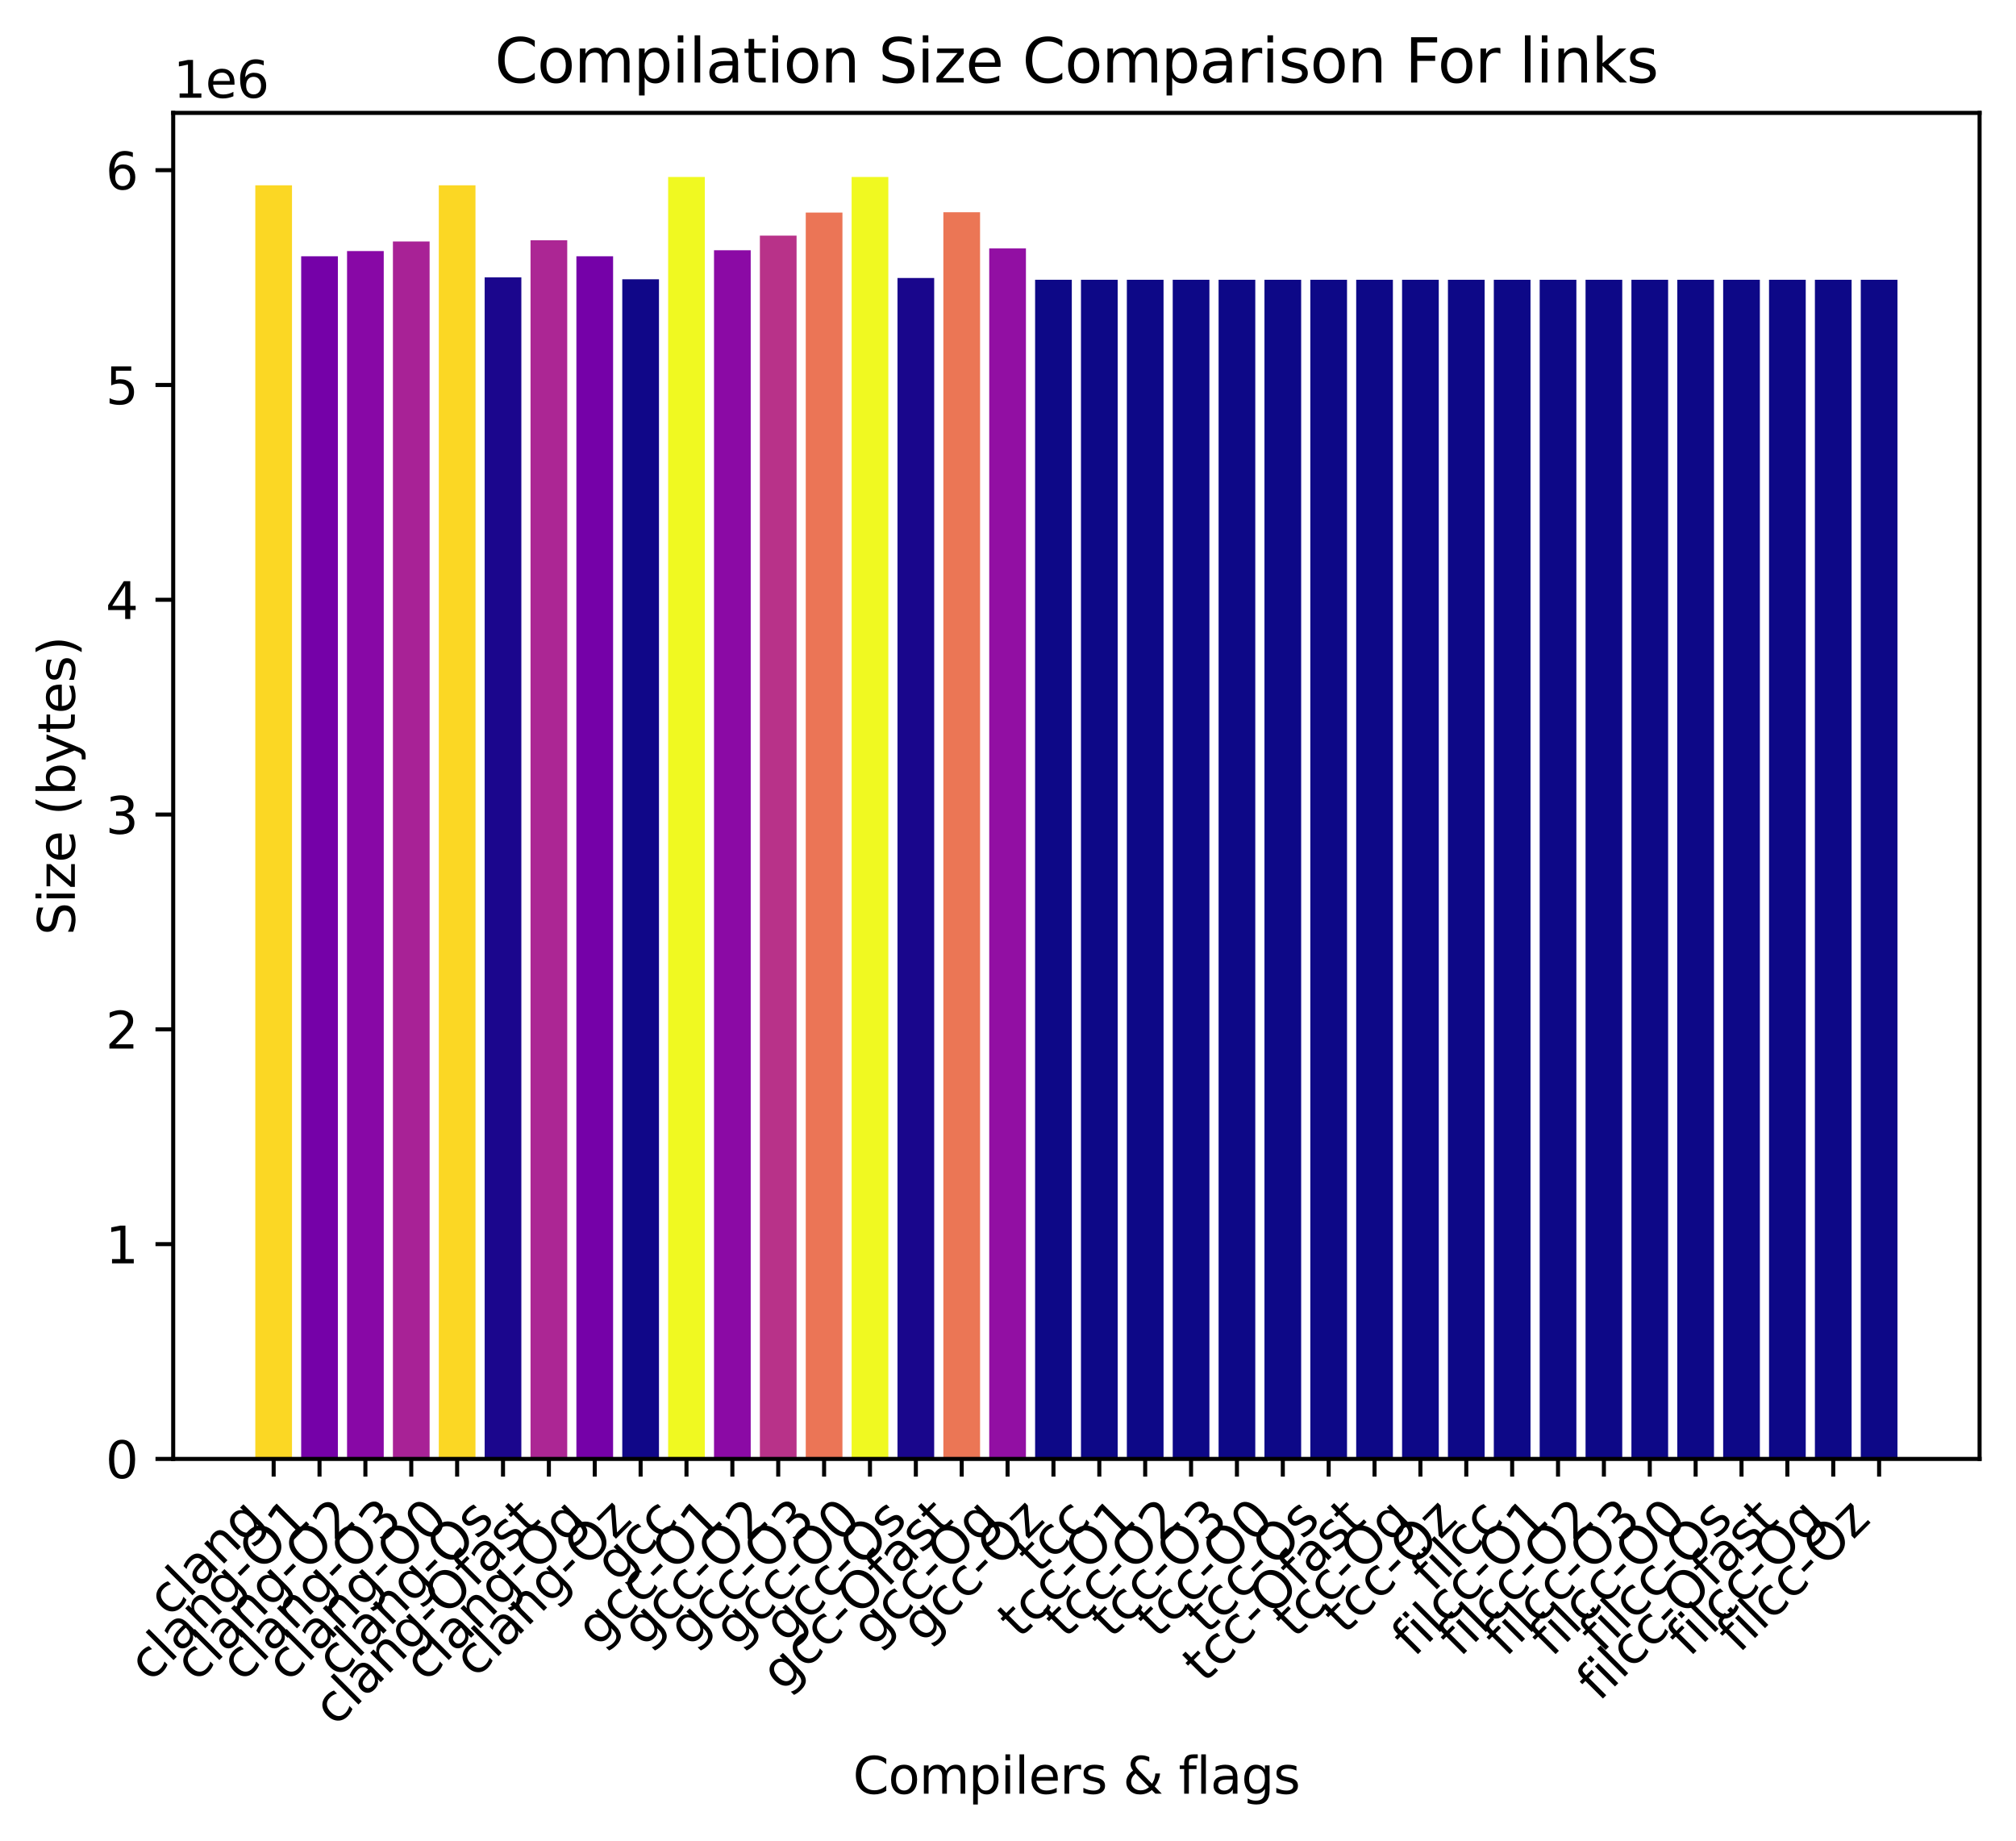
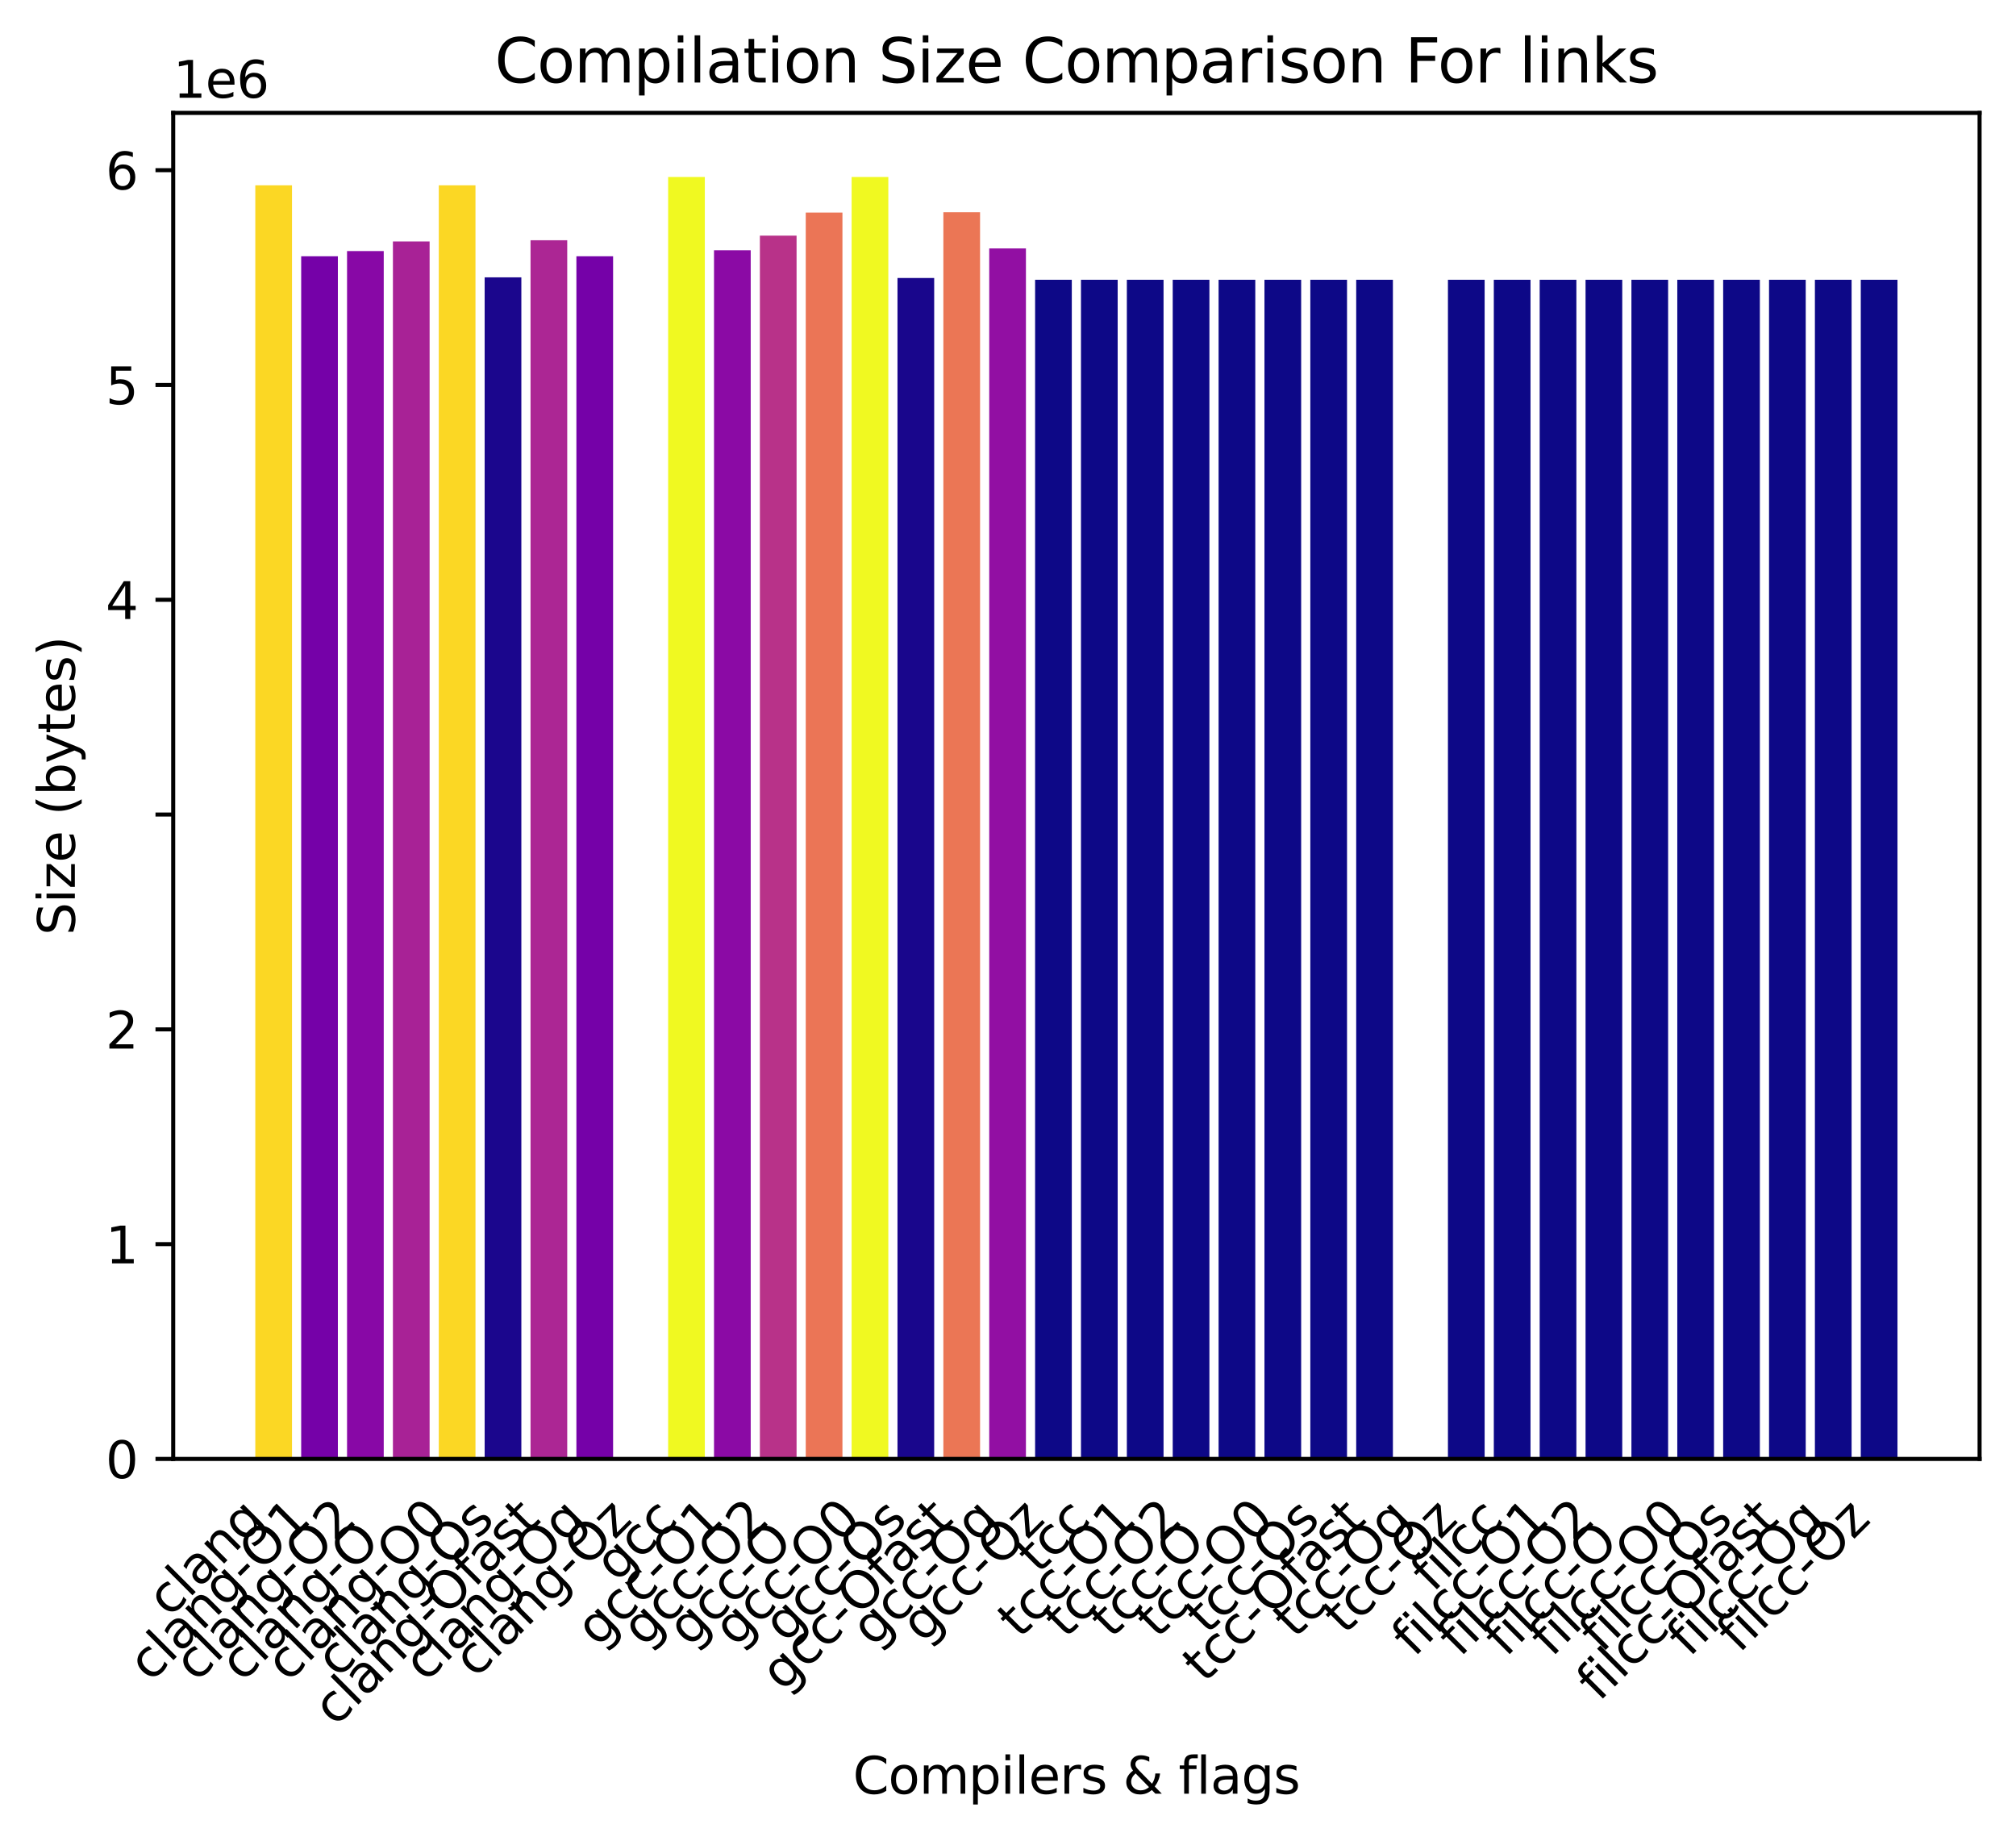
<svg xmlns="http://www.w3.org/2000/svg" xmlns:xlink="http://www.w3.org/1999/xlink" width="398.561pt" height="363.898pt" viewBox="0 0 398.561 363.898" version="1.1">
  <defs>
    <style type="text/css">*{stroke-linejoin: round; stroke-linecap: butt}</style>
  </defs>
  <g id="figure_1">
    <g id="patch_1">
      <path d="M 0 363.898  L 398.561 363.898  L 398.561 0  L 0 0  z " style="fill: #ffffff" />
    </g>
    <g id="axes_1">
      <g id="patch_2">
        <path d="M 34.241 288.43  L 391.361 288.43  L 391.361 22.318  L 34.241 22.318  z " style="fill: #ffffff" />
      </g>
      <g id="patch_3">
        <path d="M 50.473 288.43  L 57.728 288.43  L 57.728 36.638  L 50.473 36.638  z " clip-path="url(#padbd652b3c)" style="fill: #fbd724" />
      </g>
      <g id="patch_4">
        <path d="M 59.542 288.43  L 66.797 288.43  L 66.797 50.665  L 59.542 50.665  z " clip-path="url(#padbd652b3c)" style="fill: #7501a8" />
      </g>
      <g id="patch_5">
        <path d="M 68.61 288.43  L 75.865 288.43  L 75.865 49.633  L 68.61 49.633  z " clip-path="url(#padbd652b3c)" style="fill: #8808a6" />
      </g>
      <g id="patch_6">
        <path d="M 77.679 288.43  L 84.934 288.43  L 84.934 47.741  L 77.679 47.741  z " clip-path="url(#padbd652b3c)" style="fill: #a82296" />
      </g>
      <g id="patch_7">
        <path d="M 86.748 288.43  L 94.002 288.43  L 94.002 36.638  L 86.748 36.638  z " clip-path="url(#padbd652b3c)" style="fill: #fbd724" />
      </g>
      <g id="patch_8">
        <path d="M 95.816 288.43  L 103.071 288.43  L 103.071 54.836  L 95.816 54.836  z " clip-path="url(#padbd652b3c)" style="fill: #1b068d" />
      </g>
      <g id="patch_9">
        <path d="M 104.885 288.43  L 112.14 288.43  L 112.14 47.502  L 104.885 47.502  z " clip-path="url(#padbd652b3c)" style="fill: #ac2694" />
      </g>
      <g id="patch_10">
        <path d="M 113.953 288.43  L 121.208 288.43  L 121.208 50.665  L 113.953 50.665  z " clip-path="url(#padbd652b3c)" style="fill: #7501a8" />
      </g>
      <g id="patch_11">
-         <path d="M 123.022 288.43  L 130.277 288.43  L 130.277 55.214  L 123.022 55.214  z " clip-path="url(#padbd652b3c)" style="fill: #100788" />
-       </g>
+         </g>
      <g id="patch_12">
        <path d="M 132.09 288.43  L 139.345 288.43  L 139.345 34.99  L 132.09 34.99  z " clip-path="url(#padbd652b3c)" style="fill: #f0f921" />
      </g>
      <g id="patch_13">
        <path d="M 141.159 288.43  L 148.414 288.43  L 148.414 49.474  L 141.159 49.474  z " clip-path="url(#padbd652b3c)" style="fill: #8b0aa5" />
      </g>
      <g id="patch_14">
        <path d="M 150.228 288.43  L 157.482 288.43  L 157.482 46.584  L 150.228 46.584  z " clip-path="url(#padbd652b3c)" style="fill: #b83289" />
      </g>
      <g id="patch_15">
        <path d="M 159.296 288.43  L 166.551 288.43  L 166.551 42.028  L 159.296 42.028  z " clip-path="url(#padbd652b3c)" style="fill: #eb7556" />
      </g>
      <g id="patch_16">
        <path d="M 168.365 288.43  L 175.62 288.43  L 175.62 34.99  L 168.365 34.99  z " clip-path="url(#padbd652b3c)" style="fill: #f0f921" />
      </g>
      <g id="patch_17">
        <path d="M 177.433 288.43  L 184.688 288.43  L 184.688 54.961  L 177.433 54.961  z " clip-path="url(#padbd652b3c)" style="fill: #19068c" />
      </g>
      <g id="patch_18">
        <path d="M 186.502 288.43  L 193.757 288.43  L 193.757 41.961  L 186.502 41.961  z " clip-path="url(#padbd652b3c)" style="fill: #eb7655" />
      </g>
      <g id="patch_19">
        <path d="M 195.57 288.43  L 202.825 288.43  L 202.825 49.116  L 195.57 49.116  z " clip-path="url(#padbd652b3c)" style="fill: #920fa3" />
      </g>
      <g id="patch_20">
        <path d="M 204.639 288.43  L 211.894 288.43  L 211.894 55.308  L 204.639 55.308  z " clip-path="url(#padbd652b3c)" style="fill: #0d0887" />
      </g>
      <g id="patch_21">
        <path d="M 213.707 288.43  L 220.962 288.43  L 220.962 55.308  L 213.707 55.308  z " clip-path="url(#padbd652b3c)" style="fill: #0d0887" />
      </g>
      <g id="patch_22">
        <path d="M 222.776 288.43  L 230.031 288.43  L 230.031 55.308  L 222.776 55.308  z " clip-path="url(#padbd652b3c)" style="fill: #0d0887" />
      </g>
      <g id="patch_23">
        <path d="M 231.845 288.43  L 239.099 288.43  L 239.099 55.308  L 231.845 55.308  z " clip-path="url(#padbd652b3c)" style="fill: #0d0887" />
      </g>
      <g id="patch_24">
        <path d="M 240.913 288.43  L 248.168 288.43  L 248.168 55.308  L 240.913 55.308  z " clip-path="url(#padbd652b3c)" style="fill: #0d0887" />
      </g>
      <g id="patch_25">
        <path d="M 249.982 288.43  L 257.237 288.43  L 257.237 55.308  L 249.982 55.308  z " clip-path="url(#padbd652b3c)" style="fill: #0d0887" />
      </g>
      <g id="patch_26">
        <path d="M 259.05 288.43  L 266.305 288.43  L 266.305 55.308  L 259.05 55.308  z " clip-path="url(#padbd652b3c)" style="fill: #0d0887" />
      </g>
      <g id="patch_27">
        <path d="M 268.119 288.43  L 275.374 288.43  L 275.374 55.308  L 268.119 55.308  z " clip-path="url(#padbd652b3c)" style="fill: #0d0887" />
      </g>
      <g id="patch_28">
-         <path d="M 277.187 288.43  L 284.442 288.43  L 284.442 55.308  L 277.187 55.308  z " clip-path="url(#padbd652b3c)" style="fill: #0d0887" />
-       </g>
+         </g>
      <g id="patch_29">
        <path d="M 286.256 288.43  L 293.511 288.43  L 293.511 55.308  L 286.256 55.308  z " clip-path="url(#padbd652b3c)" style="fill: #0d0887" />
      </g>
      <g id="patch_30">
        <path d="M 295.325 288.43  L 302.579 288.43  L 302.579 55.308  L 295.325 55.308  z " clip-path="url(#padbd652b3c)" style="fill: #0d0887" />
      </g>
      <g id="patch_31">
        <path d="M 304.393 288.43  L 311.648 288.43  L 311.648 55.308  L 304.393 55.308  z " clip-path="url(#padbd652b3c)" style="fill: #0d0887" />
      </g>
      <g id="patch_32">
        <path d="M 313.462 288.43  L 320.717 288.43  L 320.717 55.308  L 313.462 55.308  z " clip-path="url(#padbd652b3c)" style="fill: #0d0887" />
      </g>
      <g id="patch_33">
        <path d="M 322.53 288.43  L 329.785 288.43  L 329.785 55.308  L 322.53 55.308  z " clip-path="url(#padbd652b3c)" style="fill: #0d0887" />
      </g>
      <g id="patch_34">
        <path d="M 331.599 288.43  L 338.854 288.43  L 338.854 55.308  L 331.599 55.308  z " clip-path="url(#padbd652b3c)" style="fill: #0d0887" />
      </g>
      <g id="patch_35">
        <path d="M 340.667 288.43  L 347.922 288.43  L 347.922 55.308  L 340.667 55.308  z " clip-path="url(#padbd652b3c)" style="fill: #0d0887" />
      </g>
      <g id="patch_36">
        <path d="M 349.736 288.43  L 356.991 288.43  L 356.991 55.308  L 349.736 55.308  z " clip-path="url(#padbd652b3c)" style="fill: #0d0887" />
      </g>
      <g id="patch_37">
        <path d="M 358.804 288.43  L 366.059 288.43  L 366.059 55.308  L 358.804 55.308  z " clip-path="url(#padbd652b3c)" style="fill: #0d0887" />
      </g>
      <g id="patch_38">
        <path d="M 367.873 288.43  L 375.128 288.43  L 375.128 55.308  L 367.873 55.308  z " clip-path="url(#padbd652b3c)" style="fill: #0d0887" />
      </g>
      <g id="matplotlib.axis_1">
        <g id="xtick_1">
          <g id="line2d_1">
            <defs>
-               <path id="mc0044b87e0" d="M 0 0  L 0 3.5  " style="stroke: #000000; stroke-width: 0.8" />
-             </defs>
+               </defs>
            <g>
              <use xlink:href="#mc0044b87e0" x="54.101" y="288.43" style="stroke: #000000; stroke-width: 0.8" />
            </g>
          </g>
          <g id="text_1">
            <g transform="translate(33.474 319.959) rotate(-45) scale(0.1 -0.1)">
              <defs>
                <path id="DejaVuSans-63" d="M 3122 3366  L 3122 2828  Q 2878 2963 2633 3030  Q 2388 3097 2138 3097  Q 1578 3097 1268 2742  Q 959 2388 959 1747  Q 959 1106 1268 751  Q 1578 397 2138 397  Q 2388 397 2633 464  Q 2878 531 3122 666  L 3122 134  Q 2881 22 2623 -34  Q 2366 -91 2075 -91  Q 1284 -91 818 406  Q 353 903 353 1747  Q 353 2603 823 3093  Q 1294 3584 2113 3584  Q 2378 3584 2631 3529  Q 2884 3475 3122 3366  z " transform="scale(0.016)" />
                <path id="DejaVuSans-6c" d="M 603 4863  L 1178 4863  L 1178 0  L 603 0  L 603 4863  z " transform="scale(0.016)" />
                <path id="DejaVuSans-61" d="M 2194 1759  Q 1497 1759 1228 1600  Q 959 1441 959 1056  Q 959 750 1161 570  Q 1363 391 1709 391  Q 2188 391 2477 730  Q 2766 1069 2766 1631  L 2766 1759  L 2194 1759  z M 3341 1997  L 3341 0  L 2766 0  L 2766 531  Q 2569 213 2275 61  Q 1981 -91 1556 -91  Q 1019 -91 701 211  Q 384 513 384 1019  Q 384 1609 779 1909  Q 1175 2209 1959 2209  L 2766 2209  L 2766 2266  Q 2766 2663 2505 2880  Q 2244 3097 1772 3097  Q 1472 3097 1187 3025  Q 903 2953 641 2809  L 641 3341  Q 956 3463 1253 3523  Q 1550 3584 1831 3584  Q 2591 3584 2966 3190  Q 3341 2797 3341 1997  z " transform="scale(0.016)" />
                <path id="DejaVuSans-6e" d="M 3513 2113  L 3513 0  L 2938 0  L 2938 2094  Q 2938 2591 2744 2837  Q 2550 3084 2163 3084  Q 1697 3084 1428 2787  Q 1159 2491 1159 1978  L 1159 0  L 581 0  L 581 3500  L 1159 3500  L 1159 2956  Q 1366 3272 1645 3428  Q 1925 3584 2291 3584  Q 2894 3584 3203 3211  Q 3513 2838 3513 2113  z " transform="scale(0.016)" />
                <path id="DejaVuSans-67" d="M 2906 1791  Q 2906 2416 2648 2759  Q 2391 3103 1925 3103  Q 1463 3103 1205 2759  Q 947 2416 947 1791  Q 947 1169 1205 825  Q 1463 481 1925 481  Q 2391 481 2648 825  Q 2906 1169 2906 1791  z M 3481 434  Q 3481 -459 3084 -895  Q 2688 -1331 1869 -1331  Q 1566 -1331 1297 -1286  Q 1028 -1241 775 -1147  L 775 -588  Q 1028 -725 1275 -790  Q 1522 -856 1778 -856  Q 2344 -856 2625 -561  Q 2906 -266 2906 331  L 2906 616  Q 2728 306 2450 153  Q 2172 0 1784 0  Q 1141 0 747 490  Q 353 981 353 1791  Q 353 2603 747 3093  Q 1141 3584 1784 3584  Q 2172 3584 2450 3431  Q 2728 3278 2906 2969  L 2906 3500  L 3481 3500  L 3481 434  z " transform="scale(0.016)" />
              </defs>
              <use xlink:href="#DejaVuSans-63" />
              <use xlink:href="#DejaVuSans-6c" x="54.98" />
              <use xlink:href="#DejaVuSans-61" x="82.764" />
              <use xlink:href="#DejaVuSans-6e" x="144.043" />
              <use xlink:href="#DejaVuSans-67" x="207.422" />
            </g>
          </g>
        </g>
        <g id="xtick_2">
          <g id="line2d_2">
            <g>
              <use xlink:href="#mc0044b87e0" x="63.169" y="288.43" style="stroke: #000000; stroke-width: 0.8" />
            </g>
          </g>
          <g id="text_2">
            <g transform="translate(29.732 332.77) rotate(-45) scale(0.1 -0.1)">
              <defs>
                <path id="DejaVuSans-2d" d="M 313 2009  L 1997 2009  L 1997 1497  L 313 1497  L 313 2009  z " transform="scale(0.016)" />
                <path id="DejaVuSans-4f" d="M 2522 4238  Q 1834 4238 1429 3725  Q 1025 3213 1025 2328  Q 1025 1447 1429 934  Q 1834 422 2522 422  Q 3209 422 3611 934  Q 4013 1447 4013 2328  Q 4013 3213 3611 3725  Q 3209 4238 2522 4238  z M 2522 4750  Q 3503 4750 4090 4092  Q 4678 3434 4678 2328  Q 4678 1225 4090 567  Q 3503 -91 2522 -91  Q 1538 -91 948 565  Q 359 1222 359 2328  Q 359 3434 948 4092  Q 1538 4750 2522 4750  z " transform="scale(0.016)" />
                <path id="DejaVuSans-31" d="M 794 531  L 1825 531  L 1825 4091  L 703 3866  L 703 4441  L 1819 4666  L 2450 4666  L 2450 531  L 3481 531  L 3481 0  L 794 0  L 794 531  z " transform="scale(0.016)" />
              </defs>
              <use xlink:href="#DejaVuSans-63" />
              <use xlink:href="#DejaVuSans-6c" x="54.98" />
              <use xlink:href="#DejaVuSans-61" x="82.764" />
              <use xlink:href="#DejaVuSans-6e" x="144.043" />
              <use xlink:href="#DejaVuSans-67" x="207.422" />
              <use xlink:href="#DejaVuSans-2d" x="270.898" />
              <use xlink:href="#DejaVuSans-4f" x="309.732" />
              <use xlink:href="#DejaVuSans-31" x="388.443" />
            </g>
          </g>
        </g>
        <g id="xtick_3">
          <g id="line2d_3">
            <g>
              <use xlink:href="#mc0044b87e0" x="72.238" y="288.43" style="stroke: #000000; stroke-width: 0.8" />
            </g>
          </g>
          <g id="text_3">
            <g transform="translate(38.801 332.77) rotate(-45) scale(0.1 -0.1)">
              <defs>
                <path id="DejaVuSans-32" d="M 1228 531  L 3431 531  L 3431 0  L 469 0  L 469 531  Q 828 903 1448 1529  Q 2069 2156 2228 2338  Q 2531 2678 2651 2914  Q 2772 3150 2772 3378  Q 2772 3750 2511 3984  Q 2250 4219 1831 4219  Q 1534 4219 1204 4116  Q 875 4013 500 3803  L 500 4441  Q 881 4594 1212 4672  Q 1544 4750 1819 4750  Q 2544 4750 2975 4387  Q 3406 4025 3406 3419  Q 3406 3131 3298 2873  Q 3191 2616 2906 2266  Q 2828 2175 2409 1742  Q 1991 1309 1228 531  z " transform="scale(0.016)" />
              </defs>
              <use xlink:href="#DejaVuSans-63" />
              <use xlink:href="#DejaVuSans-6c" x="54.98" />
              <use xlink:href="#DejaVuSans-61" x="82.764" />
              <use xlink:href="#DejaVuSans-6e" x="144.043" />
              <use xlink:href="#DejaVuSans-67" x="207.422" />
              <use xlink:href="#DejaVuSans-2d" x="270.898" />
              <use xlink:href="#DejaVuSans-4f" x="309.732" />
              <use xlink:href="#DejaVuSans-32" x="388.443" />
            </g>
          </g>
        </g>
        <g id="xtick_4">
          <g id="line2d_4">
            <g>
              <use xlink:href="#mc0044b87e0" x="81.306" y="288.43" style="stroke: #000000; stroke-width: 0.8" />
            </g>
          </g>
          <g id="text_4">
            <g transform="translate(47.869 332.77) rotate(-45) scale(0.1 -0.1)">
              <defs>
-                 <path id="DejaVuSans-33" d="M 2597 2516  Q 3050 2419 3304 2112  Q 3559 1806 3559 1356  Q 3559 666 3084 287  Q 2609 -91 1734 -91  Q 1441 -91 1130 -33  Q 819 25 488 141  L 488 750  Q 750 597 1062 519  Q 1375 441 1716 441  Q 2309 441 2620 675  Q 2931 909 2931 1356  Q 2931 1769 2642 2001  Q 2353 2234 1838 2234  L 1294 2234  L 1294 2753  L 1863 2753  Q 2328 2753 2575 2939  Q 2822 3125 2822 3475  Q 2822 3834 2567 4026  Q 2313 4219 1838 4219  Q 1578 4219 1281 4162  Q 984 4106 628 3988  L 628 4550  Q 988 4650 1302 4700  Q 1616 4750 1894 4750  Q 2613 4750 3031 4423  Q 3450 4097 3450 3541  Q 3450 3153 3228 2886  Q 3006 2619 2597 2516  z " transform="scale(0.016)" />
-               </defs>
+                 </defs>
              <use xlink:href="#DejaVuSans-63" />
              <use xlink:href="#DejaVuSans-6c" x="54.98" />
              <use xlink:href="#DejaVuSans-61" x="82.764" />
              <use xlink:href="#DejaVuSans-6e" x="144.043" />
              <use xlink:href="#DejaVuSans-67" x="207.422" />
              <use xlink:href="#DejaVuSans-2d" x="270.898" />
              <use xlink:href="#DejaVuSans-4f" x="309.732" />
              <use xlink:href="#DejaVuSans-33" x="388.443" />
            </g>
          </g>
        </g>
        <g id="xtick_5">
          <g id="line2d_5">
            <g>
              <use xlink:href="#mc0044b87e0" x="90.375" y="288.43" style="stroke: #000000; stroke-width: 0.8" />
            </g>
          </g>
          <g id="text_5">
            <g transform="translate(56.938 332.77) rotate(-45) scale(0.1 -0.1)">
              <defs>
                <path id="DejaVuSans-30" d="M 2034 4250  Q 1547 4250 1301 3770  Q 1056 3291 1056 2328  Q 1056 1369 1301 889  Q 1547 409 2034 409  Q 2525 409 2770 889  Q 3016 1369 3016 2328  Q 3016 3291 2770 3770  Q 2525 4250 2034 4250  z M 2034 4750  Q 2819 4750 3233 4129  Q 3647 3509 3647 2328  Q 3647 1150 3233 529  Q 2819 -91 2034 -91  Q 1250 -91 836 529  Q 422 1150 422 2328  Q 422 3509 836 4129  Q 1250 4750 2034 4750  z " transform="scale(0.016)" />
              </defs>
              <use xlink:href="#DejaVuSans-63" />
              <use xlink:href="#DejaVuSans-6c" x="54.98" />
              <use xlink:href="#DejaVuSans-61" x="82.764" />
              <use xlink:href="#DejaVuSans-6e" x="144.043" />
              <use xlink:href="#DejaVuSans-67" x="207.422" />
              <use xlink:href="#DejaVuSans-2d" x="270.898" />
              <use xlink:href="#DejaVuSans-4f" x="309.732" />
              <use xlink:href="#DejaVuSans-30" x="388.443" />
            </g>
          </g>
        </g>
        <g id="xtick_6">
          <g id="line2d_6">
            <g>
              <use xlink:href="#mc0044b87e0" x="99.444" y="288.43" style="stroke: #000000; stroke-width: 0.8" />
            </g>
          </g>
          <g id="text_6">
            <g transform="translate(66.822 331.954) rotate(-45) scale(0.1 -0.1)">
              <defs>
                <path id="DejaVuSans-73" d="M 2834 3397  L 2834 2853  Q 2591 2978 2328 3040  Q 2066 3103 1784 3103  Q 1356 3103 1142 2972  Q 928 2841 928 2578  Q 928 2378 1081 2264  Q 1234 2150 1697 2047  L 1894 2003  Q 2506 1872 2764 1633  Q 3022 1394 3022 966  Q 3022 478 2636 193  Q 2250 -91 1575 -91  Q 1294 -91 989 -36  Q 684 19 347 128  L 347 722  Q 666 556 975 473  Q 1284 391 1588 391  Q 1994 391 2212 530  Q 2431 669 2431 922  Q 2431 1156 2273 1281  Q 2116 1406 1581 1522  L 1381 1569  Q 847 1681 609 1914  Q 372 2147 372 2553  Q 372 3047 722 3315  Q 1072 3584 1716 3584  Q 2034 3584 2315 3537  Q 2597 3491 2834 3397  z " transform="scale(0.016)" />
              </defs>
              <use xlink:href="#DejaVuSans-63" />
              <use xlink:href="#DejaVuSans-6c" x="54.98" />
              <use xlink:href="#DejaVuSans-61" x="82.764" />
              <use xlink:href="#DejaVuSans-6e" x="144.043" />
              <use xlink:href="#DejaVuSans-67" x="207.422" />
              <use xlink:href="#DejaVuSans-2d" x="270.898" />
              <use xlink:href="#DejaVuSans-4f" x="309.732" />
              <use xlink:href="#DejaVuSans-73" x="388.443" />
            </g>
          </g>
        </g>
        <g id="xtick_7">
          <g id="line2d_7">
            <g>
              <use xlink:href="#mc0044b87e0" x="108.512" y="288.43" style="stroke: #000000; stroke-width: 0.8" />
            </g>
          </g>
          <g id="text_7">
            <g transform="translate(66.296 341.549) rotate(-45) scale(0.1 -0.1)">
              <defs>
                <path id="DejaVuSans-66" d="M 2375 4863  L 2375 4384  L 1825 4384  Q 1516 4384 1395 4259  Q 1275 4134 1275 3809  L 1275 3500  L 2222 3500  L 2222 3053  L 1275 3053  L 1275 0  L 697 0  L 697 3053  L 147 3053  L 147 3500  L 697 3500  L 697 3744  Q 697 4328 969 4595  Q 1241 4863 1831 4863  L 2375 4863  z " transform="scale(0.016)" />
                <path id="DejaVuSans-74" d="M 1172 4494  L 1172 3500  L 2356 3500  L 2356 3053  L 1172 3053  L 1172 1153  Q 1172 725 1289 603  Q 1406 481 1766 481  L 2356 481  L 2356 0  L 1766 0  Q 1100 0 847 248  Q 594 497 594 1153  L 594 3053  L 172 3053  L 172 3500  L 594 3500  L 594 4494  L 1172 4494  z " transform="scale(0.016)" />
              </defs>
              <use xlink:href="#DejaVuSans-63" />
              <use xlink:href="#DejaVuSans-6c" x="54.98" />
              <use xlink:href="#DejaVuSans-61" x="82.764" />
              <use xlink:href="#DejaVuSans-6e" x="144.043" />
              <use xlink:href="#DejaVuSans-67" x="207.422" />
              <use xlink:href="#DejaVuSans-2d" x="270.898" />
              <use xlink:href="#DejaVuSans-4f" x="309.732" />
              <use xlink:href="#DejaVuSans-66" x="388.443" />
              <use xlink:href="#DejaVuSans-61" x="423.648" />
              <use xlink:href="#DejaVuSans-73" x="484.928" />
              <use xlink:href="#DejaVuSans-74" x="537.027" />
            </g>
          </g>
        </g>
        <g id="xtick_8">
          <g id="line2d_8">
            <g>
              <use xlink:href="#mc0044b87e0" x="117.581" y="288.43" style="stroke: #000000; stroke-width: 0.8" />
            </g>
          </g>
          <g id="text_8">
            <g transform="translate(84.153 332.76) rotate(-45) scale(0.1 -0.1)">
              <use xlink:href="#DejaVuSans-63" />
              <use xlink:href="#DejaVuSans-6c" x="54.98" />
              <use xlink:href="#DejaVuSans-61" x="82.764" />
              <use xlink:href="#DejaVuSans-6e" x="144.043" />
              <use xlink:href="#DejaVuSans-67" x="207.422" />
              <use xlink:href="#DejaVuSans-2d" x="270.898" />
              <use xlink:href="#DejaVuSans-4f" x="309.732" />
              <use xlink:href="#DejaVuSans-67" x="388.443" />
            </g>
          </g>
        </g>
        <g id="xtick_9">
          <g id="line2d_9">
            <g>
              <use xlink:href="#mc0044b87e0" x="126.649" y="288.43" style="stroke: #000000; stroke-width: 0.8" />
            </g>
          </g>
          <g id="text_9">
            <g transform="translate(94 331.982) rotate(-45) scale(0.1 -0.1)">
              <defs>
                <path id="DejaVuSans-7a" d="M 353 3500  L 3084 3500  L 3084 2975  L 922 459  L 3084 459  L 3084 0  L 275 0  L 275 525  L 2438 3041  L 353 3041  L 353 3500  z " transform="scale(0.016)" />
              </defs>
              <use xlink:href="#DejaVuSans-63" />
              <use xlink:href="#DejaVuSans-6c" x="54.98" />
              <use xlink:href="#DejaVuSans-61" x="82.764" />
              <use xlink:href="#DejaVuSans-6e" x="144.043" />
              <use xlink:href="#DejaVuSans-67" x="207.422" />
              <use xlink:href="#DejaVuSans-2d" x="270.898" />
              <use xlink:href="#DejaVuSans-4f" x="309.732" />
              <use xlink:href="#DejaVuSans-7a" x="388.443" />
            </g>
          </g>
        </g>
        <g id="xtick_10">
          <g id="line2d_10">
            <g>
              <use xlink:href="#mc0044b87e0" x="135.718" y="288.43" style="stroke: #000000; stroke-width: 0.8" />
            </g>
          </g>
          <g id="text_10">
            <g transform="translate(121.982 313.068) rotate(-45) scale(0.1 -0.1)">
              <use xlink:href="#DejaVuSans-67" />
              <use xlink:href="#DejaVuSans-63" x="63.477" />
              <use xlink:href="#DejaVuSans-63" x="118.457" />
            </g>
          </g>
        </g>
        <g id="xtick_11">
          <g id="line2d_11">
            <g>
              <use xlink:href="#mc0044b87e0" x="144.786" y="288.43" style="stroke: #000000; stroke-width: 0.8" />
            </g>
          </g>
          <g id="text_11">
            <g transform="translate(118.24 325.879) rotate(-45) scale(0.1 -0.1)">
              <use xlink:href="#DejaVuSans-67" />
              <use xlink:href="#DejaVuSans-63" x="63.477" />
              <use xlink:href="#DejaVuSans-63" x="118.457" />
              <use xlink:href="#DejaVuSans-2d" x="173.438" />
              <use xlink:href="#DejaVuSans-4f" x="212.271" />
              <use xlink:href="#DejaVuSans-31" x="290.982" />
            </g>
          </g>
        </g>
        <g id="xtick_12">
          <g id="line2d_12">
            <g>
              <use xlink:href="#mc0044b87e0" x="153.855" y="288.43" style="stroke: #000000; stroke-width: 0.8" />
            </g>
          </g>
          <g id="text_12">
            <g transform="translate(127.309 325.879) rotate(-45) scale(0.1 -0.1)">
              <use xlink:href="#DejaVuSans-67" />
              <use xlink:href="#DejaVuSans-63" x="63.477" />
              <use xlink:href="#DejaVuSans-63" x="118.457" />
              <use xlink:href="#DejaVuSans-2d" x="173.438" />
              <use xlink:href="#DejaVuSans-4f" x="212.271" />
              <use xlink:href="#DejaVuSans-32" x="290.982" />
            </g>
          </g>
        </g>
        <g id="xtick_13">
          <g id="line2d_13">
            <g>
              <use xlink:href="#mc0044b87e0" x="162.924" y="288.43" style="stroke: #000000; stroke-width: 0.8" />
            </g>
          </g>
          <g id="text_13">
            <g transform="translate(136.377 325.879) rotate(-45) scale(0.1 -0.1)">
              <use xlink:href="#DejaVuSans-67" />
              <use xlink:href="#DejaVuSans-63" x="63.477" />
              <use xlink:href="#DejaVuSans-63" x="118.457" />
              <use xlink:href="#DejaVuSans-2d" x="173.438" />
              <use xlink:href="#DejaVuSans-4f" x="212.271" />
              <use xlink:href="#DejaVuSans-33" x="290.982" />
            </g>
          </g>
        </g>
        <g id="xtick_14">
          <g id="line2d_14">
            <g>
              <use xlink:href="#mc0044b87e0" x="171.992" y="288.43" style="stroke: #000000; stroke-width: 0.8" />
            </g>
          </g>
          <g id="text_14">
            <g transform="translate(145.446 325.879) rotate(-45) scale(0.1 -0.1)">
              <use xlink:href="#DejaVuSans-67" />
              <use xlink:href="#DejaVuSans-63" x="63.477" />
              <use xlink:href="#DejaVuSans-63" x="118.457" />
              <use xlink:href="#DejaVuSans-2d" x="173.438" />
              <use xlink:href="#DejaVuSans-4f" x="212.271" />
              <use xlink:href="#DejaVuSans-30" x="290.982" />
            </g>
          </g>
        </g>
        <g id="xtick_15">
          <g id="line2d_15">
            <g>
              <use xlink:href="#mc0044b87e0" x="181.061" y="288.43" style="stroke: #000000; stroke-width: 0.8" />
            </g>
          </g>
          <g id="text_15">
            <g transform="translate(155.33 325.063) rotate(-45) scale(0.1 -0.1)">
              <use xlink:href="#DejaVuSans-67" />
              <use xlink:href="#DejaVuSans-63" x="63.477" />
              <use xlink:href="#DejaVuSans-63" x="118.457" />
              <use xlink:href="#DejaVuSans-2d" x="173.438" />
              <use xlink:href="#DejaVuSans-4f" x="212.271" />
              <use xlink:href="#DejaVuSans-73" x="290.982" />
            </g>
          </g>
        </g>
        <g id="xtick_16">
          <g id="line2d_16">
            <g>
              <use xlink:href="#mc0044b87e0" x="190.129" y="288.43" style="stroke: #000000; stroke-width: 0.8" />
            </g>
          </g>
          <g id="text_16">
            <g transform="translate(154.804 334.658) rotate(-45) scale(0.1 -0.1)">
              <use xlink:href="#DejaVuSans-67" />
              <use xlink:href="#DejaVuSans-63" x="63.477" />
              <use xlink:href="#DejaVuSans-63" x="118.457" />
              <use xlink:href="#DejaVuSans-2d" x="173.438" />
              <use xlink:href="#DejaVuSans-4f" x="212.271" />
              <use xlink:href="#DejaVuSans-66" x="290.982" />
              <use xlink:href="#DejaVuSans-61" x="326.188" />
              <use xlink:href="#DejaVuSans-73" x="387.467" />
              <use xlink:href="#DejaVuSans-74" x="439.566" />
            </g>
          </g>
        </g>
        <g id="xtick_17">
          <g id="line2d_17">
            <g>
              <use xlink:href="#mc0044b87e0" x="199.198" y="288.43" style="stroke: #000000; stroke-width: 0.8" />
            </g>
          </g>
          <g id="text_17">
            <g transform="translate(172.661 325.869) rotate(-45) scale(0.1 -0.1)">
              <use xlink:href="#DejaVuSans-67" />
              <use xlink:href="#DejaVuSans-63" x="63.477" />
              <use xlink:href="#DejaVuSans-63" x="118.457" />
              <use xlink:href="#DejaVuSans-2d" x="173.438" />
              <use xlink:href="#DejaVuSans-4f" x="212.271" />
              <use xlink:href="#DejaVuSans-67" x="290.982" />
            </g>
          </g>
        </g>
        <g id="xtick_18">
          <g id="line2d_18">
            <g>
              <use xlink:href="#mc0044b87e0" x="208.266" y="288.43" style="stroke: #000000; stroke-width: 0.8" />
            </g>
          </g>
          <g id="text_18">
            <g transform="translate(182.508 325.091) rotate(-45) scale(0.1 -0.1)">
              <use xlink:href="#DejaVuSans-67" />
              <use xlink:href="#DejaVuSans-63" x="63.477" />
              <use xlink:href="#DejaVuSans-63" x="118.457" />
              <use xlink:href="#DejaVuSans-2d" x="173.438" />
              <use xlink:href="#DejaVuSans-4f" x="212.271" />
              <use xlink:href="#DejaVuSans-7a" x="290.982" />
            </g>
          </g>
        </g>
        <g id="xtick_19">
          <g id="line2d_19">
            <g>
              <use xlink:href="#mc0044b87e0" x="217.335" y="288.43" style="stroke: #000000; stroke-width: 0.8" />
            </g>
          </g>
          <g id="text_19">
            <g transform="translate(205.316 311.351) rotate(-45) scale(0.1 -0.1)">
              <use xlink:href="#DejaVuSans-74" />
              <use xlink:href="#DejaVuSans-63" x="39.209" />
              <use xlink:href="#DejaVuSans-63" x="94.189" />
            </g>
          </g>
        </g>
        <g id="xtick_20">
          <g id="line2d_20">
            <g>
              <use xlink:href="#mc0044b87e0" x="226.403" y="288.43" style="stroke: #000000; stroke-width: 0.8" />
            </g>
          </g>
          <g id="text_20">
            <g transform="translate(201.574 324.162) rotate(-45) scale(0.1 -0.1)">
              <use xlink:href="#DejaVuSans-74" />
              <use xlink:href="#DejaVuSans-63" x="39.209" />
              <use xlink:href="#DejaVuSans-63" x="94.189" />
              <use xlink:href="#DejaVuSans-2d" x="149.17" />
              <use xlink:href="#DejaVuSans-4f" x="188.004" />
              <use xlink:href="#DejaVuSans-31" x="266.715" />
            </g>
          </g>
        </g>
        <g id="xtick_21">
          <g id="line2d_21">
            <g>
              <use xlink:href="#mc0044b87e0" x="235.472" y="288.43" style="stroke: #000000; stroke-width: 0.8" />
            </g>
          </g>
          <g id="text_21">
            <g transform="translate(210.643 324.162) rotate(-45) scale(0.1 -0.1)">
              <use xlink:href="#DejaVuSans-74" />
              <use xlink:href="#DejaVuSans-63" x="39.209" />
              <use xlink:href="#DejaVuSans-63" x="94.189" />
              <use xlink:href="#DejaVuSans-2d" x="149.17" />
              <use xlink:href="#DejaVuSans-4f" x="188.004" />
              <use xlink:href="#DejaVuSans-32" x="266.715" />
            </g>
          </g>
        </g>
        <g id="xtick_22">
          <g id="line2d_22">
            <g>
              <use xlink:href="#mc0044b87e0" x="244.541" y="288.43" style="stroke: #000000; stroke-width: 0.8" />
            </g>
          </g>
          <g id="text_22">
            <g transform="translate(219.711 324.162) rotate(-45) scale(0.1 -0.1)">
              <use xlink:href="#DejaVuSans-74" />
              <use xlink:href="#DejaVuSans-63" x="39.209" />
              <use xlink:href="#DejaVuSans-63" x="94.189" />
              <use xlink:href="#DejaVuSans-2d" x="149.17" />
              <use xlink:href="#DejaVuSans-4f" x="188.004" />
              <use xlink:href="#DejaVuSans-33" x="266.715" />
            </g>
          </g>
        </g>
        <g id="xtick_23">
          <g id="line2d_23">
            <g>
              <use xlink:href="#mc0044b87e0" x="253.609" y="288.43" style="stroke: #000000; stroke-width: 0.8" />
            </g>
          </g>
          <g id="text_23">
            <g transform="translate(228.78 324.162) rotate(-45) scale(0.1 -0.1)">
              <use xlink:href="#DejaVuSans-74" />
              <use xlink:href="#DejaVuSans-63" x="39.209" />
              <use xlink:href="#DejaVuSans-63" x="94.189" />
              <use xlink:href="#DejaVuSans-2d" x="149.17" />
              <use xlink:href="#DejaVuSans-4f" x="188.004" />
              <use xlink:href="#DejaVuSans-30" x="266.715" />
            </g>
          </g>
        </g>
        <g id="xtick_24">
          <g id="line2d_24">
            <g>
              <use xlink:href="#mc0044b87e0" x="262.678" y="288.43" style="stroke: #000000; stroke-width: 0.8" />
            </g>
          </g>
          <g id="text_24">
            <g transform="translate(238.664 323.346) rotate(-45) scale(0.1 -0.1)">
              <use xlink:href="#DejaVuSans-74" />
              <use xlink:href="#DejaVuSans-63" x="39.209" />
              <use xlink:href="#DejaVuSans-63" x="94.189" />
              <use xlink:href="#DejaVuSans-2d" x="149.17" />
              <use xlink:href="#DejaVuSans-4f" x="188.004" />
              <use xlink:href="#DejaVuSans-73" x="266.715" />
            </g>
          </g>
        </g>
        <g id="xtick_25">
          <g id="line2d_25">
            <g>
              <use xlink:href="#mc0044b87e0" x="271.746" y="288.43" style="stroke: #000000; stroke-width: 0.8" />
            </g>
          </g>
          <g id="text_25">
            <g transform="translate(238.138 332.941) rotate(-45) scale(0.1 -0.1)">
              <use xlink:href="#DejaVuSans-74" />
              <use xlink:href="#DejaVuSans-63" x="39.209" />
              <use xlink:href="#DejaVuSans-63" x="94.189" />
              <use xlink:href="#DejaVuSans-2d" x="149.17" />
              <use xlink:href="#DejaVuSans-4f" x="188.004" />
              <use xlink:href="#DejaVuSans-66" x="266.715" />
              <use xlink:href="#DejaVuSans-61" x="301.92" />
              <use xlink:href="#DejaVuSans-73" x="363.199" />
              <use xlink:href="#DejaVuSans-74" x="415.299" />
            </g>
          </g>
        </g>
        <g id="xtick_26">
          <g id="line2d_26">
            <g>
              <use xlink:href="#mc0044b87e0" x="280.815" y="288.43" style="stroke: #000000; stroke-width: 0.8" />
            </g>
          </g>
          <g id="text_26">
            <g transform="translate(255.995 324.152) rotate(-45) scale(0.1 -0.1)">
              <use xlink:href="#DejaVuSans-74" />
              <use xlink:href="#DejaVuSans-63" x="39.209" />
              <use xlink:href="#DejaVuSans-63" x="94.189" />
              <use xlink:href="#DejaVuSans-2d" x="149.17" />
              <use xlink:href="#DejaVuSans-4f" x="188.004" />
              <use xlink:href="#DejaVuSans-67" x="266.715" />
            </g>
          </g>
        </g>
        <g id="xtick_27">
          <g id="line2d_27">
            <g>
              <use xlink:href="#mc0044b87e0" x="289.883" y="288.43" style="stroke: #000000; stroke-width: 0.8" />
            </g>
          </g>
          <g id="text_27">
            <g transform="translate(265.842 323.374) rotate(-45) scale(0.1 -0.1)">
              <use xlink:href="#DejaVuSans-74" />
              <use xlink:href="#DejaVuSans-63" x="39.209" />
              <use xlink:href="#DejaVuSans-63" x="94.189" />
              <use xlink:href="#DejaVuSans-2d" x="149.17" />
              <use xlink:href="#DejaVuSans-4f" x="188.004" />
              <use xlink:href="#DejaVuSans-7a" x="266.715" />
            </g>
          </g>
        </g>
        <g id="xtick_28">
          <g id="line2d_28">
            <g>
              <use xlink:href="#mc0044b87e0" x="298.952" y="288.43" style="stroke: #000000; stroke-width: 0.8" />
            </g>
          </g>
          <g id="text_28">
            <g transform="translate(283.287 314.997) rotate(-45) scale(0.1 -0.1)">
              <defs>
                <path id="DejaVuSans-69" d="M 603 3500  L 1178 3500  L 1178 0  L 603 0  L 603 3500  z M 603 4863  L 1178 4863  L 1178 4134  L 603 4134  L 603 4863  z " transform="scale(0.016)" />
              </defs>
              <use xlink:href="#DejaVuSans-66" />
              <use xlink:href="#DejaVuSans-69" x="35.205" />
              <use xlink:href="#DejaVuSans-6c" x="62.988" />
              <use xlink:href="#DejaVuSans-63" x="90.771" />
              <use xlink:href="#DejaVuSans-63" x="145.752" />
            </g>
          </g>
        </g>
        <g id="xtick_29">
          <g id="line2d_29">
            <g>
              <use xlink:href="#mc0044b87e0" x="308.021" y="288.43" style="stroke: #000000; stroke-width: 0.8" />
            </g>
          </g>
          <g id="text_29">
            <g transform="translate(279.545 327.808) rotate(-45) scale(0.1 -0.1)">
              <use xlink:href="#DejaVuSans-66" />
              <use xlink:href="#DejaVuSans-69" x="35.205" />
              <use xlink:href="#DejaVuSans-6c" x="62.988" />
              <use xlink:href="#DejaVuSans-63" x="90.771" />
              <use xlink:href="#DejaVuSans-63" x="145.752" />
              <use xlink:href="#DejaVuSans-2d" x="200.732" />
              <use xlink:href="#DejaVuSans-4f" x="239.566" />
              <use xlink:href="#DejaVuSans-31" x="318.277" />
            </g>
          </g>
        </g>
        <g id="xtick_30">
          <g id="line2d_30">
            <g>
              <use xlink:href="#mc0044b87e0" x="317.089" y="288.43" style="stroke: #000000; stroke-width: 0.8" />
            </g>
          </g>
          <g id="text_30">
            <g transform="translate(288.614 327.808) rotate(-45) scale(0.1 -0.1)">
              <use xlink:href="#DejaVuSans-66" />
              <use xlink:href="#DejaVuSans-69" x="35.205" />
              <use xlink:href="#DejaVuSans-6c" x="62.988" />
              <use xlink:href="#DejaVuSans-63" x="90.771" />
              <use xlink:href="#DejaVuSans-63" x="145.752" />
              <use xlink:href="#DejaVuSans-2d" x="200.732" />
              <use xlink:href="#DejaVuSans-4f" x="239.566" />
              <use xlink:href="#DejaVuSans-32" x="318.277" />
            </g>
          </g>
        </g>
        <g id="xtick_31">
          <g id="line2d_31">
            <g>
              <use xlink:href="#mc0044b87e0" x="326.158" y="288.43" style="stroke: #000000; stroke-width: 0.8" />
            </g>
          </g>
          <g id="text_31">
            <g transform="translate(297.682 327.808) rotate(-45) scale(0.1 -0.1)">
              <use xlink:href="#DejaVuSans-66" />
              <use xlink:href="#DejaVuSans-69" x="35.205" />
              <use xlink:href="#DejaVuSans-6c" x="62.988" />
              <use xlink:href="#DejaVuSans-63" x="90.771" />
              <use xlink:href="#DejaVuSans-63" x="145.752" />
              <use xlink:href="#DejaVuSans-2d" x="200.732" />
              <use xlink:href="#DejaVuSans-4f" x="239.566" />
              <use xlink:href="#DejaVuSans-33" x="318.277" />
            </g>
          </g>
        </g>
        <g id="xtick_32">
          <g id="line2d_32">
            <g>
              <use xlink:href="#mc0044b87e0" x="335.226" y="288.43" style="stroke: #000000; stroke-width: 0.8" />
            </g>
          </g>
          <g id="text_32">
            <g transform="translate(306.751 327.808) rotate(-45) scale(0.1 -0.1)">
              <use xlink:href="#DejaVuSans-66" />
              <use xlink:href="#DejaVuSans-69" x="35.205" />
              <use xlink:href="#DejaVuSans-6c" x="62.988" />
              <use xlink:href="#DejaVuSans-63" x="90.771" />
              <use xlink:href="#DejaVuSans-63" x="145.752" />
              <use xlink:href="#DejaVuSans-2d" x="200.732" />
              <use xlink:href="#DejaVuSans-4f" x="239.566" />
              <use xlink:href="#DejaVuSans-30" x="318.277" />
            </g>
          </g>
        </g>
        <g id="xtick_33">
          <g id="line2d_33">
            <g>
              <use xlink:href="#mc0044b87e0" x="344.295" y="288.43" style="stroke: #000000; stroke-width: 0.8" />
            </g>
          </g>
          <g id="text_33">
            <g transform="translate(316.635 326.992) rotate(-45) scale(0.1 -0.1)">
              <use xlink:href="#DejaVuSans-66" />
              <use xlink:href="#DejaVuSans-69" x="35.205" />
              <use xlink:href="#DejaVuSans-6c" x="62.988" />
              <use xlink:href="#DejaVuSans-63" x="90.771" />
              <use xlink:href="#DejaVuSans-63" x="145.752" />
              <use xlink:href="#DejaVuSans-2d" x="200.732" />
              <use xlink:href="#DejaVuSans-4f" x="239.566" />
              <use xlink:href="#DejaVuSans-73" x="318.277" />
            </g>
          </g>
        </g>
        <g id="xtick_34">
          <g id="line2d_34">
            <g>
              <use xlink:href="#mc0044b87e0" x="353.363" y="288.43" style="stroke: #000000; stroke-width: 0.8" />
            </g>
          </g>
          <g id="text_34">
            <g transform="translate(316.109 336.587) rotate(-45) scale(0.1 -0.1)">
              <use xlink:href="#DejaVuSans-66" />
              <use xlink:href="#DejaVuSans-69" x="35.205" />
              <use xlink:href="#DejaVuSans-6c" x="62.988" />
              <use xlink:href="#DejaVuSans-63" x="90.771" />
              <use xlink:href="#DejaVuSans-63" x="145.752" />
              <use xlink:href="#DejaVuSans-2d" x="200.732" />
              <use xlink:href="#DejaVuSans-4f" x="239.566" />
              <use xlink:href="#DejaVuSans-66" x="318.277" />
              <use xlink:href="#DejaVuSans-61" x="353.482" />
              <use xlink:href="#DejaVuSans-73" x="414.762" />
              <use xlink:href="#DejaVuSans-74" x="466.861" />
            </g>
          </g>
        </g>
        <g id="xtick_35">
          <g id="line2d_35">
            <g>
              <use xlink:href="#mc0044b87e0" x="362.432" y="288.43" style="stroke: #000000; stroke-width: 0.8" />
            </g>
          </g>
          <g id="text_35">
            <g transform="translate(333.966 327.798) rotate(-45) scale(0.1 -0.1)">
              <use xlink:href="#DejaVuSans-66" />
              <use xlink:href="#DejaVuSans-69" x="35.205" />
              <use xlink:href="#DejaVuSans-6c" x="62.988" />
              <use xlink:href="#DejaVuSans-63" x="90.771" />
              <use xlink:href="#DejaVuSans-63" x="145.752" />
              <use xlink:href="#DejaVuSans-2d" x="200.732" />
              <use xlink:href="#DejaVuSans-4f" x="239.566" />
              <use xlink:href="#DejaVuSans-67" x="318.277" />
            </g>
          </g>
        </g>
        <g id="xtick_36">
          <g id="line2d_36">
            <g>
              <use xlink:href="#mc0044b87e0" x="371.5" y="288.43" style="stroke: #000000; stroke-width: 0.8" />
            </g>
          </g>
          <g id="text_36">
            <g transform="translate(343.813 327.02) rotate(-45) scale(0.1 -0.1)">
              <use xlink:href="#DejaVuSans-66" />
              <use xlink:href="#DejaVuSans-69" x="35.205" />
              <use xlink:href="#DejaVuSans-6c" x="62.988" />
              <use xlink:href="#DejaVuSans-63" x="90.771" />
              <use xlink:href="#DejaVuSans-63" x="145.752" />
              <use xlink:href="#DejaVuSans-2d" x="200.732" />
              <use xlink:href="#DejaVuSans-4f" x="239.566" />
              <use xlink:href="#DejaVuSans-7a" x="318.277" />
            </g>
          </g>
        </g>
        <g id="text_37">
          <g transform="translate(168.621 354.618) scale(0.1 -0.1)">
            <defs>
              <path id="DejaVuSans-43" d="M 4122 4306  L 4122 3641  Q 3803 3938 3442 4084  Q 3081 4231 2675 4231  Q 1875 4231 1450 3742  Q 1025 3253 1025 2328  Q 1025 1406 1450 917  Q 1875 428 2675 428  Q 3081 428 3442 575  Q 3803 722 4122 1019  L 4122 359  Q 3791 134 3420 21  Q 3050 -91 2638 -91  Q 1578 -91 968 557  Q 359 1206 359 2328  Q 359 3453 968 4101  Q 1578 4750 2638 4750  Q 3056 4750 3426 4639  Q 3797 4528 4122 4306  z " transform="scale(0.016)" />
              <path id="DejaVuSans-6f" d="M 1959 3097  Q 1497 3097 1228 2736  Q 959 2375 959 1747  Q 959 1119 1226 758  Q 1494 397 1959 397  Q 2419 397 2687 759  Q 2956 1122 2956 1747  Q 2956 2369 2687 2733  Q 2419 3097 1959 3097  z M 1959 3584  Q 2709 3584 3137 3096  Q 3566 2609 3566 1747  Q 3566 888 3137 398  Q 2709 -91 1959 -91  Q 1206 -91 779 398  Q 353 888 353 1747  Q 353 2609 779 3096  Q 1206 3584 1959 3584  z " transform="scale(0.016)" />
              <path id="DejaVuSans-6d" d="M 3328 2828  Q 3544 3216 3844 3400  Q 4144 3584 4550 3584  Q 5097 3584 5394 3201  Q 5691 2819 5691 2113  L 5691 0  L 5113 0  L 5113 2094  Q 5113 2597 4934 2840  Q 4756 3084 4391 3084  Q 3944 3084 3684 2787  Q 3425 2491 3425 1978  L 3425 0  L 2847 0  L 2847 2094  Q 2847 2600 2669 2842  Q 2491 3084 2119 3084  Q 1678 3084 1418 2786  Q 1159 2488 1159 1978  L 1159 0  L 581 0  L 581 3500  L 1159 3500  L 1159 2956  Q 1356 3278 1631 3431  Q 1906 3584 2284 3584  Q 2666 3584 2933 3390  Q 3200 3197 3328 2828  z " transform="scale(0.016)" />
              <path id="DejaVuSans-70" d="M 1159 525  L 1159 -1331  L 581 -1331  L 581 3500  L 1159 3500  L 1159 2969  Q 1341 3281 1617 3432  Q 1894 3584 2278 3584  Q 2916 3584 3314 3078  Q 3713 2572 3713 1747  Q 3713 922 3314 415  Q 2916 -91 2278 -91  Q 1894 -91 1617 61  Q 1341 213 1159 525  z M 3116 1747  Q 3116 2381 2855 2742  Q 2594 3103 2138 3103  Q 1681 3103 1420 2742  Q 1159 2381 1159 1747  Q 1159 1113 1420 752  Q 1681 391 2138 391  Q 2594 391 2855 752  Q 3116 1113 3116 1747  z " transform="scale(0.016)" />
              <path id="DejaVuSans-65" d="M 3597 1894  L 3597 1613  L 953 1613  Q 991 1019 1311 708  Q 1631 397 2203 397  Q 2534 397 2845 478  Q 3156 559 3463 722  L 3463 178  Q 3153 47 2828 -22  Q 2503 -91 2169 -91  Q 1331 -91 842 396  Q 353 884 353 1716  Q 353 2575 817 3079  Q 1281 3584 2069 3584  Q 2775 3584 3186 3129  Q 3597 2675 3597 1894  z M 3022 2063  Q 3016 2534 2758 2815  Q 2500 3097 2075 3097  Q 1594 3097 1305 2825  Q 1016 2553 972 2059  L 3022 2063  z " transform="scale(0.016)" />
              <path id="DejaVuSans-72" d="M 2631 2963  Q 2534 3019 2420 3045  Q 2306 3072 2169 3072  Q 1681 3072 1420 2755  Q 1159 2438 1159 1844  L 1159 0  L 581 0  L 581 3500  L 1159 3500  L 1159 2956  Q 1341 3275 1631 3429  Q 1922 3584 2338 3584  Q 2397 3584 2469 3576  Q 2541 3569 2628 3553  L 2631 2963  z " transform="scale(0.016)" />
              <path id="DejaVuSans-20" transform="scale(0.016)" />
              <path id="DejaVuSans-26" d="M 1556 2509  Q 1272 2256 1139 2004  Q 1006 1753 1006 1478  Q 1006 1022 1337 719  Q 1669 416 2169 416  Q 2466 416 2725 514  Q 2984 613 3213 813  L 1556 2509  z M 1997 2859  L 3584 1234  Q 3769 1513 3872 1830  Q 3975 2147 3994 2503  L 4575 2503  Q 4538 2091 4375 1687  Q 4213 1284 3922 891  L 4794 0  L 4006 0  L 3559 459  Q 3234 181 2878 45  Q 2522 -91 2113 -91  Q 1359 -91 881 339  Q 403 769 403 1441  Q 403 1841 612 2192  Q 822 2544 1241 2853  Q 1091 3050 1012 3245  Q 934 3441 934 3628  Q 934 4134 1281 4442  Q 1628 4750 2203 4750  Q 2463 4750 2720 4694  Q 2978 4638 3244 4525  L 3244 3956  Q 2972 4103 2725 4179  Q 2478 4256 2266 4256  Q 1938 4256 1733 4082  Q 1528 3909 1528 3634  Q 1528 3475 1620 3314  Q 1713 3153 1997 2859  z " transform="scale(0.016)" />
            </defs>
            <use xlink:href="#DejaVuSans-43" />
            <use xlink:href="#DejaVuSans-6f" x="69.824" />
            <use xlink:href="#DejaVuSans-6d" x="131.006" />
            <use xlink:href="#DejaVuSans-70" x="228.418" />
            <use xlink:href="#DejaVuSans-69" x="291.895" />
            <use xlink:href="#DejaVuSans-6c" x="319.678" />
            <use xlink:href="#DejaVuSans-65" x="347.461" />
            <use xlink:href="#DejaVuSans-72" x="408.984" />
            <use xlink:href="#DejaVuSans-73" x="450.098" />
            <use xlink:href="#DejaVuSans-20" x="502.197" />
            <use xlink:href="#DejaVuSans-26" x="533.984" />
            <use xlink:href="#DejaVuSans-20" x="611.963" />
            <use xlink:href="#DejaVuSans-66" x="643.75" />
            <use xlink:href="#DejaVuSans-6c" x="678.955" />
            <use xlink:href="#DejaVuSans-61" x="706.738" />
            <use xlink:href="#DejaVuSans-67" x="768.018" />
            <use xlink:href="#DejaVuSans-73" x="831.494" />
          </g>
        </g>
      </g>
      <g id="matplotlib.axis_2">
        <g id="ytick_1">
          <g id="line2d_37">
            <defs>
              <path id="m5c348007fa" d="M 0 0  L -3.5 0  " style="stroke: #000000; stroke-width: 0.8" />
            </defs>
            <g>
              <use xlink:href="#m5c348007fa" x="34.241" y="288.43" style="stroke: #000000; stroke-width: 0.8" />
            </g>
          </g>
          <g id="text_38">
            <g transform="translate(20.878 292.229) scale(0.1 -0.1)">
              <use xlink:href="#DejaVuSans-30" />
            </g>
          </g>
        </g>
        <g id="ytick_2">
          <g id="line2d_38">
            <g>
              <use xlink:href="#m5c348007fa" x="34.241" y="245.966" style="stroke: #000000; stroke-width: 0.8" />
            </g>
          </g>
          <g id="text_39">
            <g transform="translate(20.878 249.765) scale(0.1 -0.1)">
              <use xlink:href="#DejaVuSans-31" />
            </g>
          </g>
        </g>
        <g id="ytick_3">
          <g id="line2d_39">
            <g>
              <use xlink:href="#m5c348007fa" x="34.241" y="203.502" style="stroke: #000000; stroke-width: 0.8" />
            </g>
          </g>
          <g id="text_40">
            <g transform="translate(20.878 207.301) scale(0.1 -0.1)">
              <use xlink:href="#DejaVuSans-32" />
            </g>
          </g>
        </g>
        <g id="ytick_4">
          <g id="line2d_40">
            <g>
              <use xlink:href="#m5c348007fa" x="34.241" y="161.037" style="stroke: #000000; stroke-width: 0.8" />
            </g>
          </g>
          <g id="text_41">
            <g transform="translate(20.878 164.837) scale(0.1 -0.1)">
              <use xlink:href="#DejaVuSans-33" />
            </g>
          </g>
        </g>
        <g id="ytick_5">
          <g id="line2d_41">
            <g>
              <use xlink:href="#m5c348007fa" x="34.241" y="118.573" style="stroke: #000000; stroke-width: 0.8" />
            </g>
          </g>
          <g id="text_42">
            <g transform="translate(20.878 122.372) scale(0.1 -0.1)">
              <defs>
                <path id="DejaVuSans-34" d="M 2419 4116  L 825 1625  L 2419 1625  L 2419 4116  z M 2253 4666  L 3047 4666  L 3047 1625  L 3713 1625  L 3713 1100  L 3047 1100  L 3047 0  L 2419 0  L 2419 1100  L 313 1100  L 313 1709  L 2253 4666  z " transform="scale(0.016)" />
              </defs>
              <use xlink:href="#DejaVuSans-34" />
            </g>
          </g>
        </g>
        <g id="ytick_6">
          <g id="line2d_42">
            <g>
              <use xlink:href="#m5c348007fa" x="34.241" y="76.109" style="stroke: #000000; stroke-width: 0.8" />
            </g>
          </g>
          <g id="text_43">
            <g transform="translate(20.878 79.908) scale(0.1 -0.1)">
              <defs>
                <path id="DejaVuSans-35" d="M 691 4666  L 3169 4666  L 3169 4134  L 1269 4134  L 1269 2991  Q 1406 3038 1543 3061  Q 1681 3084 1819 3084  Q 2600 3084 3056 2656  Q 3513 2228 3513 1497  Q 3513 744 3044 326  Q 2575 -91 1722 -91  Q 1428 -91 1123 -41  Q 819 9 494 109  L 494 744  Q 775 591 1075 516  Q 1375 441 1709 441  Q 2250 441 2565 725  Q 2881 1009 2881 1497  Q 2881 1984 2565 2268  Q 2250 2553 1709 2553  Q 1456 2553 1204 2497  Q 953 2441 691 2322  L 691 4666  z " transform="scale(0.016)" />
              </defs>
              <use xlink:href="#DejaVuSans-35" />
            </g>
          </g>
        </g>
        <g id="ytick_7">
          <g id="line2d_43">
            <g>
              <use xlink:href="#m5c348007fa" x="34.241" y="33.645" style="stroke: #000000; stroke-width: 0.8" />
            </g>
          </g>
          <g id="text_44">
            <g transform="translate(20.878 37.444) scale(0.1 -0.1)">
              <defs>
                <path id="DejaVuSans-36" d="M 2113 2584  Q 1688 2584 1439 2293  Q 1191 2003 1191 1497  Q 1191 994 1439 701  Q 1688 409 2113 409  Q 2538 409 2786 701  Q 3034 994 3034 1497  Q 3034 2003 2786 2293  Q 2538 2584 2113 2584  z M 3366 4563  L 3366 3988  Q 3128 4100 2886 4159  Q 2644 4219 2406 4219  Q 1781 4219 1451 3797  Q 1122 3375 1075 2522  Q 1259 2794 1537 2939  Q 1816 3084 2150 3084  Q 2853 3084 3261 2657  Q 3669 2231 3669 1497  Q 3669 778 3244 343  Q 2819 -91 2113 -91  Q 1303 -91 875 529  Q 447 1150 447 2328  Q 447 3434 972 4092  Q 1497 4750 2381 4750  Q 2619 4750 2861 4703  Q 3103 4656 3366 4563  z " transform="scale(0.016)" />
              </defs>
              <use xlink:href="#DejaVuSans-36" />
            </g>
          </g>
        </g>
        <g id="text_45">
          <g transform="translate(14.798 184.904) rotate(-90) scale(0.1 -0.1)">
            <defs>
              <path id="DejaVuSans-53" d="M 3425 4513  L 3425 3897  Q 3066 4069 2747 4153  Q 2428 4238 2131 4238  Q 1616 4238 1336 4038  Q 1056 3838 1056 3469  Q 1056 3159 1242 3001  Q 1428 2844 1947 2747  L 2328 2669  Q 3034 2534 3370 2195  Q 3706 1856 3706 1288  Q 3706 609 3251 259  Q 2797 -91 1919 -91  Q 1588 -91 1214 -16  Q 841 59 441 206  L 441 856  Q 825 641 1194 531  Q 1563 422 1919 422  Q 2459 422 2753 634  Q 3047 847 3047 1241  Q 3047 1584 2836 1778  Q 2625 1972 2144 2069  L 1759 2144  Q 1053 2284 737 2584  Q 422 2884 422 3419  Q 422 4038 858 4394  Q 1294 4750 2059 4750  Q 2388 4750 2728 4690  Q 3069 4631 3425 4513  z " transform="scale(0.016)" />
              <path id="DejaVuSans-28" d="M 1984 4856  Q 1566 4138 1362 3434  Q 1159 2731 1159 2009  Q 1159 1288 1364 580  Q 1569 -128 1984 -844  L 1484 -844  Q 1016 -109 783 600  Q 550 1309 550 2009  Q 550 2706 781 3412  Q 1013 4119 1484 4856  L 1984 4856  z " transform="scale(0.016)" />
              <path id="DejaVuSans-62" d="M 3116 1747  Q 3116 2381 2855 2742  Q 2594 3103 2138 3103  Q 1681 3103 1420 2742  Q 1159 2381 1159 1747  Q 1159 1113 1420 752  Q 1681 391 2138 391  Q 2594 391 2855 752  Q 3116 1113 3116 1747  z M 1159 2969  Q 1341 3281 1617 3432  Q 1894 3584 2278 3584  Q 2916 3584 3314 3078  Q 3713 2572 3713 1747  Q 3713 922 3314 415  Q 2916 -91 2278 -91  Q 1894 -91 1617 61  Q 1341 213 1159 525  L 1159 0  L 581 0  L 581 4863  L 1159 4863  L 1159 2969  z " transform="scale(0.016)" />
              <path id="DejaVuSans-79" d="M 2059 -325  Q 1816 -950 1584 -1140  Q 1353 -1331 966 -1331  L 506 -1331  L 506 -850  L 844 -850  Q 1081 -850 1212 -737  Q 1344 -625 1503 -206  L 1606 56  L 191 3500  L 800 3500  L 1894 763  L 2988 3500  L 3597 3500  L 2059 -325  z " transform="scale(0.016)" />
              <path id="DejaVuSans-29" d="M 513 4856  L 1013 4856  Q 1481 4119 1714 3412  Q 1947 2706 1947 2009  Q 1947 1309 1714 600  Q 1481 -109 1013 -844  L 513 -844  Q 928 -128 1133 580  Q 1338 1288 1338 2009  Q 1338 2731 1133 3434  Q 928 4138 513 4856  z " transform="scale(0.016)" />
            </defs>
            <use xlink:href="#DejaVuSans-53" />
            <use xlink:href="#DejaVuSans-69" x="63.477" />
            <use xlink:href="#DejaVuSans-7a" x="91.26" />
            <use xlink:href="#DejaVuSans-65" x="143.75" />
            <use xlink:href="#DejaVuSans-20" x="205.273" />
            <use xlink:href="#DejaVuSans-28" x="237.061" />
            <use xlink:href="#DejaVuSans-62" x="276.074" />
            <use xlink:href="#DejaVuSans-79" x="339.551" />
            <use xlink:href="#DejaVuSans-74" x="398.73" />
            <use xlink:href="#DejaVuSans-65" x="437.939" />
            <use xlink:href="#DejaVuSans-73" x="499.463" />
            <use xlink:href="#DejaVuSans-29" x="551.562" />
          </g>
        </g>
        <g id="text_46">
          <g transform="translate(34.241 19.318) scale(0.1 -0.1)">
            <use xlink:href="#DejaVuSans-31" />
            <use xlink:href="#DejaVuSans-65" x="63.623" />
            <use xlink:href="#DejaVuSans-36" x="125.146" />
          </g>
        </g>
      </g>
      <g id="patch_39">
        <path d="M 34.241 288.43  L 34.241 22.318  " style="fill: none; stroke: #000000; stroke-width: 0.8; stroke-linejoin: miter; stroke-linecap: square" />
      </g>
      <g id="patch_40">
        <path d="M 391.361 288.43  L 391.361 22.318  " style="fill: none; stroke: #000000; stroke-width: 0.8; stroke-linejoin: miter; stroke-linecap: square" />
      </g>
      <g id="patch_41">
        <path d="M 34.241 288.43  L 391.361 288.43  " style="fill: none; stroke: #000000; stroke-width: 0.8; stroke-linejoin: miter; stroke-linecap: square" />
      </g>
      <g id="patch_42">
        <path d="M 34.241 22.318  L 391.361 22.318  " style="fill: none; stroke: #000000; stroke-width: 0.8; stroke-linejoin: miter; stroke-linecap: square" />
      </g>
      <g id="text_47">
        <g transform="translate(97.807 16.318) scale(0.12 -0.12)">
          <defs>
            <path id="DejaVuSans-46" d="M 628 4666  L 3309 4666  L 3309 4134  L 1259 4134  L 1259 2759  L 3109 2759  L 3109 2228  L 1259 2228  L 1259 0  L 628 0  L 628 4666  z " transform="scale(0.016)" />
            <path id="DejaVuSans-6b" d="M 581 4863  L 1159 4863  L 1159 1991  L 2875 3500  L 3609 3500  L 1753 1863  L 3688 0  L 2938 0  L 1159 1709  L 1159 0  L 581 0  L 581 4863  z " transform="scale(0.016)" />
          </defs>
          <use xlink:href="#DejaVuSans-43" />
          <use xlink:href="#DejaVuSans-6f" x="69.824" />
          <use xlink:href="#DejaVuSans-6d" x="131.006" />
          <use xlink:href="#DejaVuSans-70" x="228.418" />
          <use xlink:href="#DejaVuSans-69" x="291.895" />
          <use xlink:href="#DejaVuSans-6c" x="319.678" />
          <use xlink:href="#DejaVuSans-61" x="347.461" />
          <use xlink:href="#DejaVuSans-74" x="408.74" />
          <use xlink:href="#DejaVuSans-69" x="447.949" />
          <use xlink:href="#DejaVuSans-6f" x="475.732" />
          <use xlink:href="#DejaVuSans-6e" x="536.914" />
          <use xlink:href="#DejaVuSans-20" x="600.293" />
          <use xlink:href="#DejaVuSans-53" x="632.08" />
          <use xlink:href="#DejaVuSans-69" x="695.557" />
          <use xlink:href="#DejaVuSans-7a" x="723.34" />
          <use xlink:href="#DejaVuSans-65" x="775.83" />
          <use xlink:href="#DejaVuSans-20" x="837.354" />
          <use xlink:href="#DejaVuSans-43" x="869.141" />
          <use xlink:href="#DejaVuSans-6f" x="938.965" />
          <use xlink:href="#DejaVuSans-6d" x="1000.146" />
          <use xlink:href="#DejaVuSans-70" x="1097.559" />
          <use xlink:href="#DejaVuSans-61" x="1161.035" />
          <use xlink:href="#DejaVuSans-72" x="1222.314" />
          <use xlink:href="#DejaVuSans-69" x="1263.428" />
          <use xlink:href="#DejaVuSans-73" x="1291.211" />
          <use xlink:href="#DejaVuSans-6f" x="1343.311" />
          <use xlink:href="#DejaVuSans-6e" x="1404.492" />
          <use xlink:href="#DejaVuSans-20" x="1467.871" />
          <use xlink:href="#DejaVuSans-46" x="1499.658" />
          <use xlink:href="#DejaVuSans-6f" x="1553.553" />
          <use xlink:href="#DejaVuSans-72" x="1614.734" />
          <use xlink:href="#DejaVuSans-20" x="1655.848" />
          <use xlink:href="#DejaVuSans-6c" x="1687.635" />
          <use xlink:href="#DejaVuSans-69" x="1715.418" />
          <use xlink:href="#DejaVuSans-6e" x="1743.201" />
          <use xlink:href="#DejaVuSans-6b" x="1806.58" />
          <use xlink:href="#DejaVuSans-73" x="1864.49" />
        </g>
      </g>
    </g>
  </g>
  <defs>
    <clipPath id="padbd652b3c">
      <rect x="34.241" y="22.318" width="357.12" height="266.112" />
    </clipPath>
  </defs>
</svg>